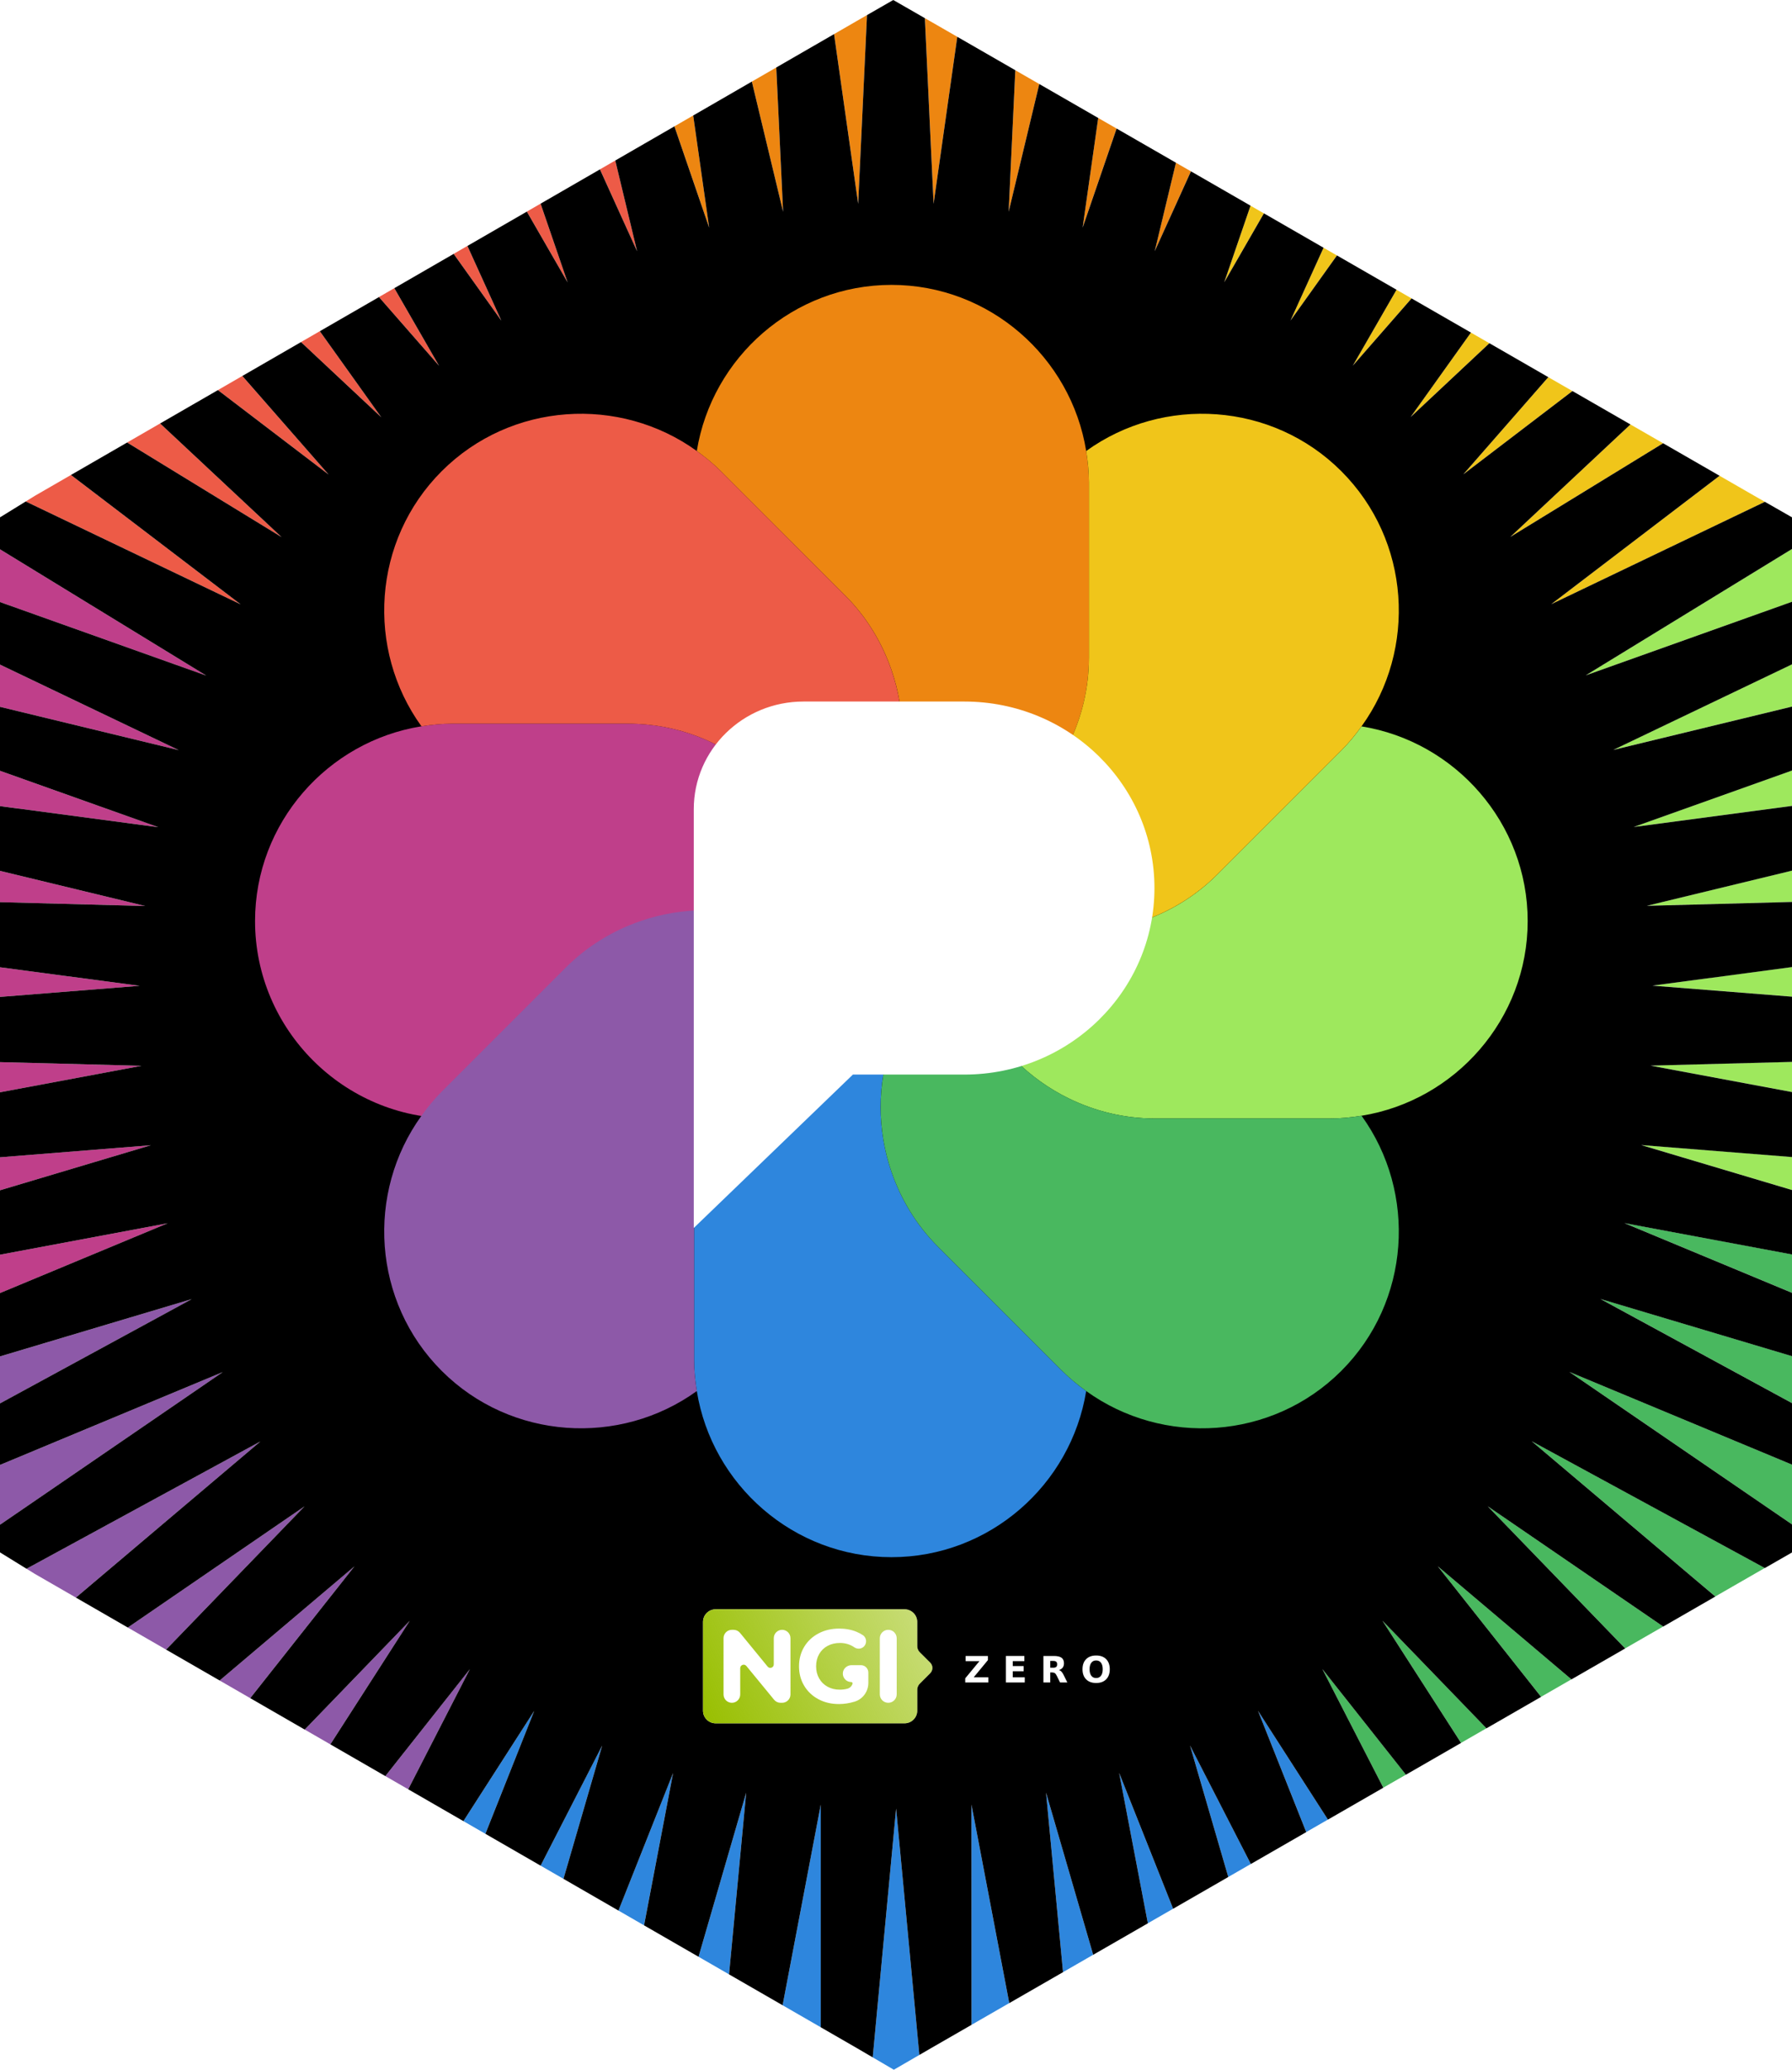
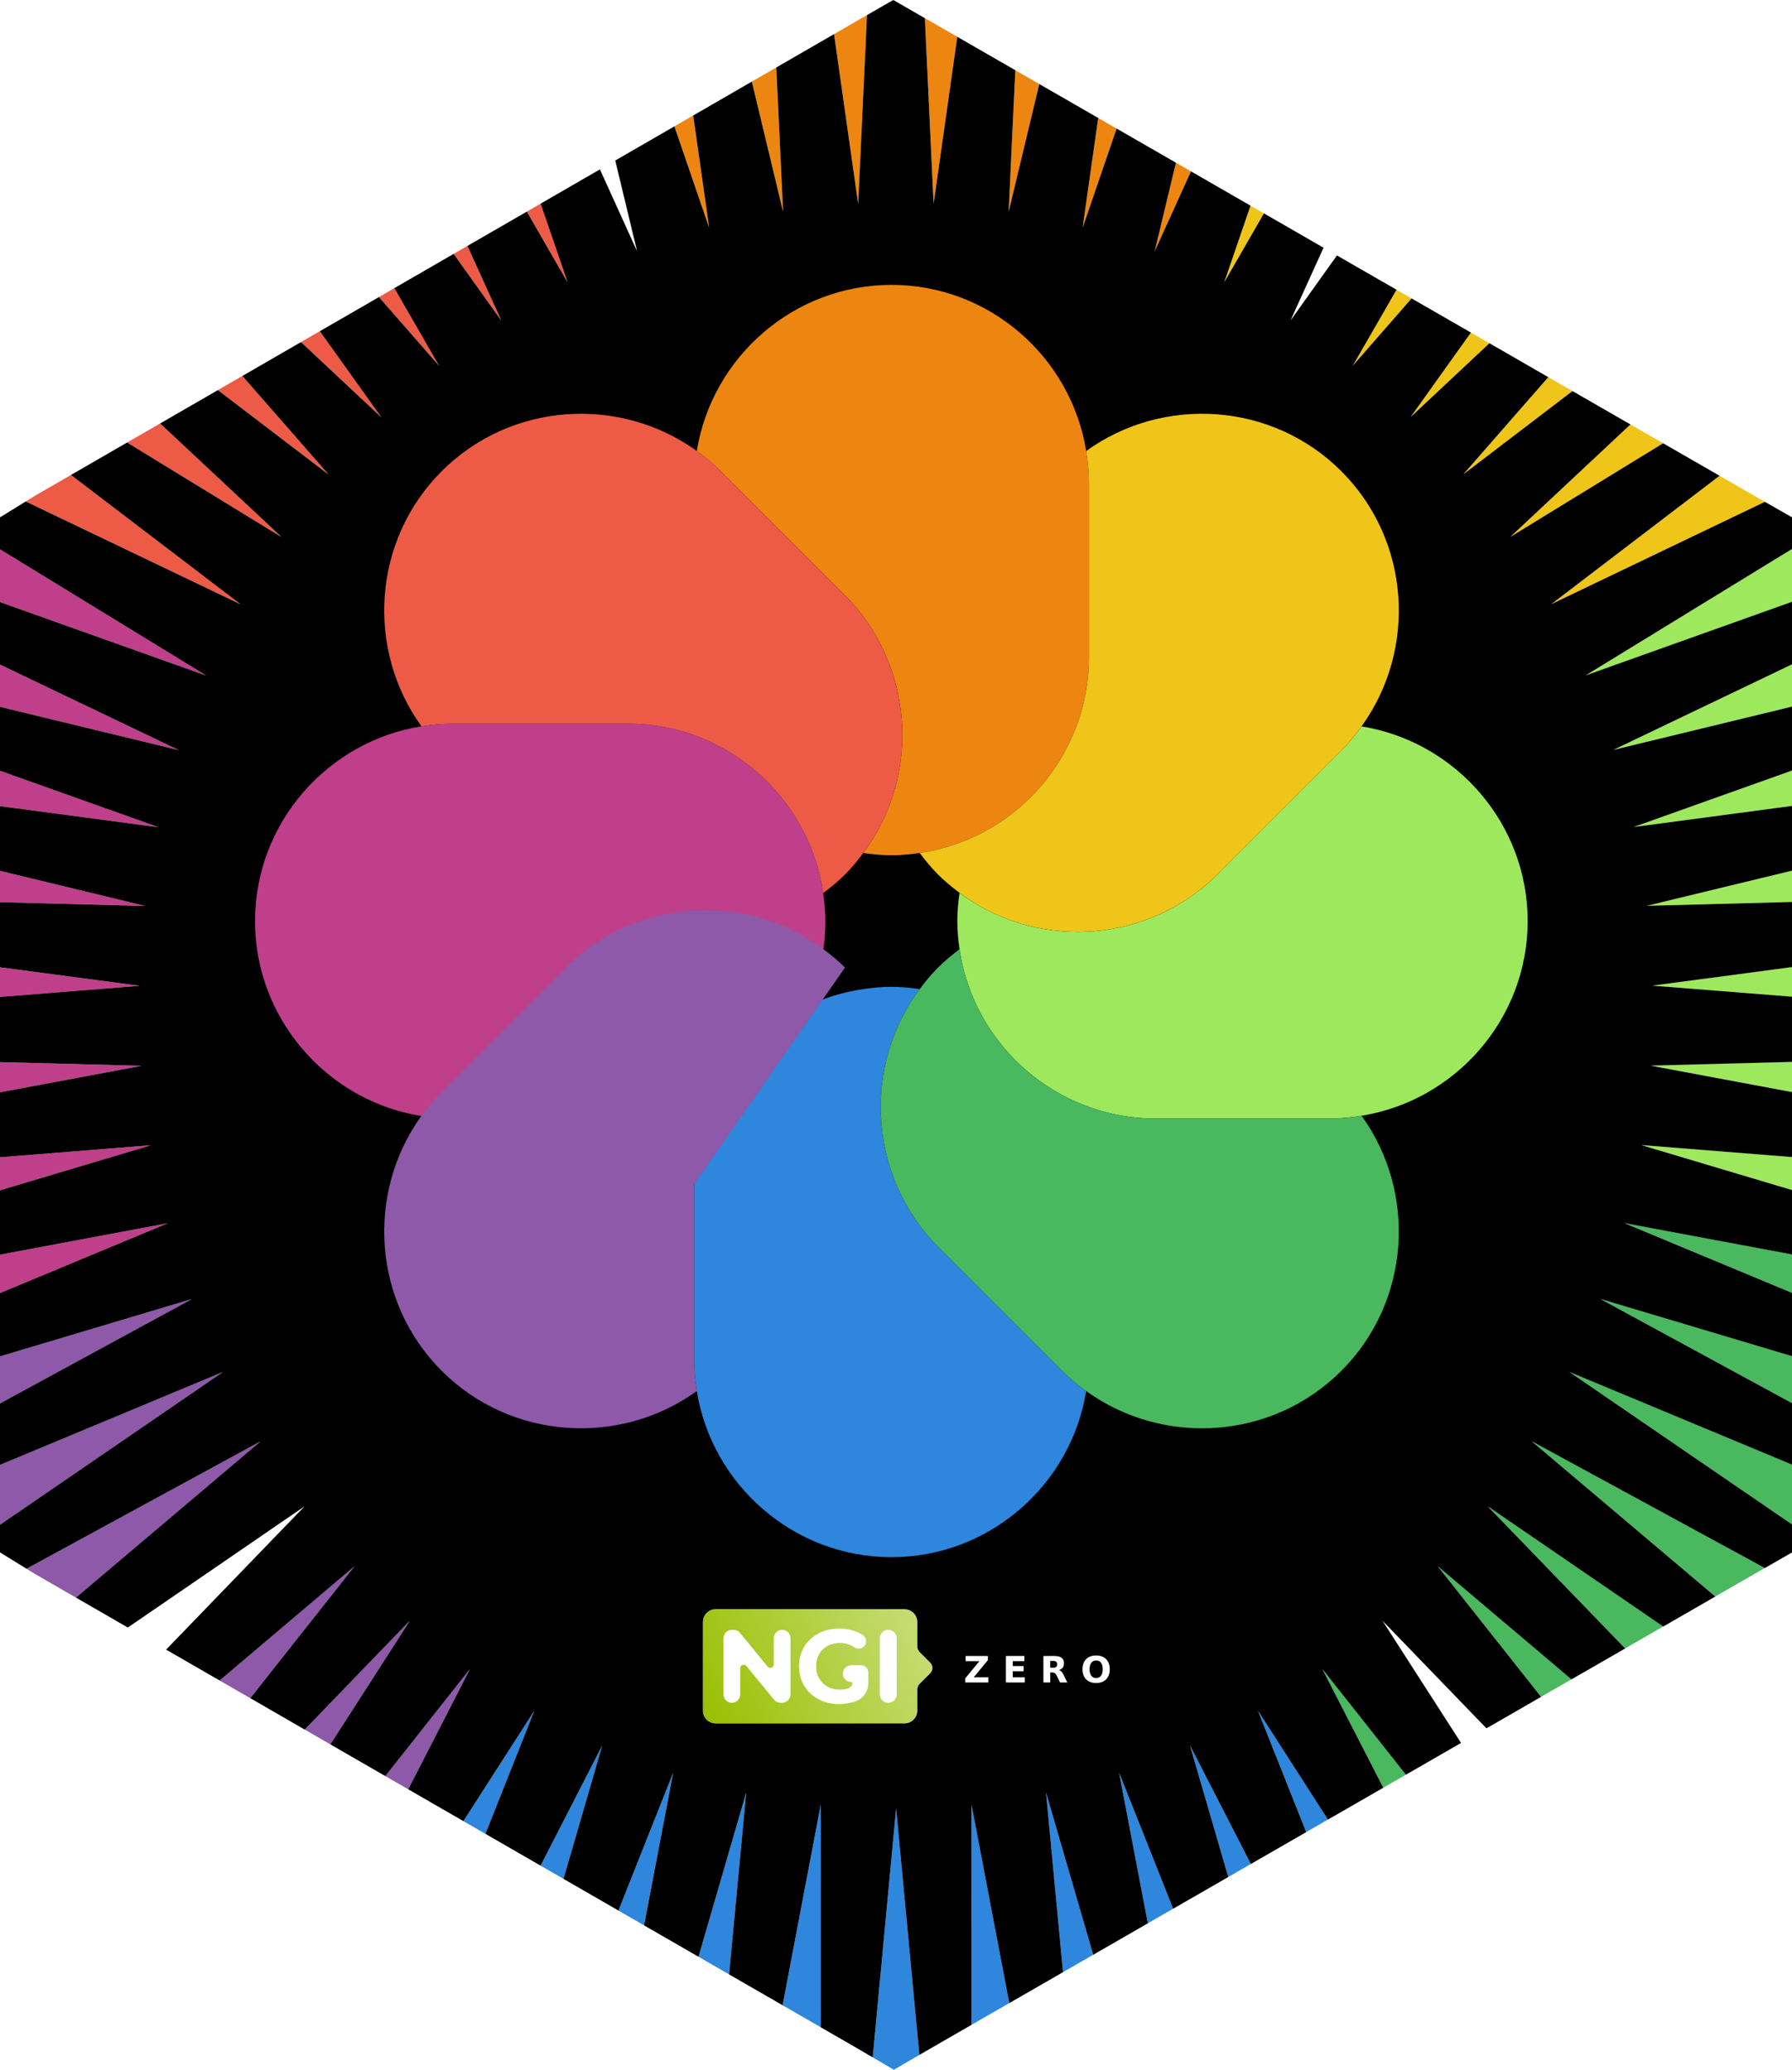
<svg xmlns="http://www.w3.org/2000/svg" xmlns:ns1="http://sodipodi.sourceforge.net/DTD/sodipodi-0.dtd" xmlns:ns2="http://www.inkscape.org/namespaces/inkscape" xmlns:xlink="http://www.w3.org/1999/xlink" viewBox="0 0 165.921 191.648" version="1.1" id="svg12140" ns1:docname="Pixelfed-hex.svg" width="165.921" height="191.648" ns2:version="0.92.4 (5da689c313, 2019-01-14)" enable-background="new">
  <ns1:namedview pagecolor="#ffffff" bordercolor="#666666" borderopacity="1" objecttolerance="10" gridtolerance="10" guidetolerance="10" ns2:pageopacity="0" ns2:pageshadow="2" ns2:window-width="1920" ns2:window-height="1007" id="namedview12142" showgrid="false" fit-margin-top="0" fit-margin-left="0" fit-margin-right="0" fit-margin-bottom="0" ns2:zoom="2.2288383" ns2:cx="177.29754" ns2:cy="68.170043" ns2:window-x="0" ns2:window-y="0" ns2:window-maximized="1" ns2:current-layer="svg12140" />
  <defs id="defs12116">
    <style id="style12114">.cls-1{fill:#4591c4}.cls-2{fill:#999}</style>
    <filter style="color-interpolation-filters:sRGB" ns2:label="Drop Shadow" id="filter4510">
      <feFlood flood-opacity="0.498" flood-color="rgb(0,0,0)" result="flood" id="feFlood4500" />
      <feComposite in="flood" in2="SourceGraphic" operator="in" result="composite1" id="feComposite4502" />
      <feGaussianBlur in="composite1" stdDeviation="4" result="blur" id="feGaussianBlur4504" />
      <feOffset dx="0" dy="4" result="offset" id="feOffset4506" />
      <feComposite in="SourceGraphic" in2="offset" operator="over" result="composite2" id="feComposite4508" />
    </filter>
    <filter style="color-interpolation-filters:sRGB" ns2:label="Drop Shadow" id="filter4498">
      <feFlood flood-opacity="0.498" flood-color="rgb(0,0,0)" result="flood" id="feFlood4488" />
      <feComposite in="flood" in2="SourceGraphic" operator="in" result="composite1" id="feComposite4490" />
      <feGaussianBlur in="composite1" stdDeviation="4" result="blur" id="feGaussianBlur4492" />
      <feOffset dx="0" dy="4" result="offset" id="feOffset4494" />
      <feComposite in="SourceGraphic" in2="offset" operator="over" result="composite2" id="feComposite4496" />
    </filter>
    <linearGradient ns2:collect="always" xlink:href="#linearGradient845" id="linearGradient898" x1="14.915" y1="14.167" x2="213.75" y2="112.5" gradientUnits="userSpaceOnUse" />
    <linearGradient ns2:collect="always" id="linearGradient845">
      <stop style="stop-color:#98bf00;stop-opacity:1;" offset="0" id="stop841" />
      <stop style="stop-color:#98bf00;stop-opacity:0.86" offset="1" id="stop843" />
    </linearGradient>
    <linearGradient ns2:collect="always" xlink:href="#linearGradient1220" id="linearGradient947" gradientUnits="userSpaceOnUse" x1="14.915" y1="14.167" x2="214.119" y2="111.762" />
    <linearGradient id="linearGradient1220" ns2:collect="always">
      <stop id="stop1216" offset="0" style="stop-color:#98bf00;stop-opacity:1;" />
      <stop id="stop1218" offset="1" style="stop-color:#98bf00;stop-opacity:0.51" />
    </linearGradient>
    <linearGradient ns2:collect="always" xlink:href="#linearGradient845" id="linearGradient32872" gradientUnits="userSpaceOnUse" x1="14.915" y1="14.167" x2="213.75" y2="112.5" />
    <linearGradient ns2:collect="always" xlink:href="#linearGradient845" id="linearGradient32874" gradientUnits="userSpaceOnUse" x1="14.915" y1="14.167" x2="213.75" y2="112.5" />
    <linearGradient ns2:collect="always" xlink:href="#linearGradient845" id="linearGradient32876" gradientUnits="userSpaceOnUse" x1="14.915" y1="14.167" x2="213.75" y2="112.5" />
    <filter ns2:collect="always" style="color-interpolation-filters:sRGB" id="filter33491">
      <feBlend ns2:collect="always" mode="screen" in2="BackgroundImage" id="feBlend33493" />
    </filter>
  </defs>
  <title id="title12118">CryptPad_logo_color</title>
  <path style="fill:#ed8611;fill-opacity:1;stroke-width:1.327" d="M 80.275,1.398 79.25,1.988 77.225,3.158 79.457,18.875 Z" id="path33632" />
  <path style="fill:#ed8611;fill-opacity:1;stroke-width:1.327" d="M 85.633,1.682 86.441,18.873 88.635,3.408 86.168,1.988 Z" id="path33630" />
  <path style="fill:#ed8611;fill-opacity:1;stroke-width:1.327" d="m 71.875,6.25 -2.262,1.305 v 0.002 l 2.895,12.057 z" id="path33628" />
  <path style="fill:#ed8611;fill-opacity:1;stroke-width:1.327" d="M 94.008,6.504 93.391,19.609 96.227,7.781 Z" id="path33626" />
  <path style="fill:#ed8611;fill-opacity:1;stroke-width:1.327" d="m 64.184,10.693 -1.74,1.006 3.219,9.383 z" id="path33624" />
  <path style="fill:#ed8611;fill-opacity:1;stroke-width:1.327" d="m 101.68,10.922 -1.441,10.156 3.145,-9.176 z" id="path33622" />
-   <path style="fill:#ed5b47;fill-opacity:1;stroke-width:1.327" d="m 56.969,14.861 -1.422,0.822 3.441,7.584 z" id="path33620" />
  <path style="fill:#ed8611;fill-opacity:1;stroke-width:1.327" d="m 108.877,15.066 -1.965,8.193 3.354,-7.395 z" id="path33618" />
  <path style="fill:#ed5b47;fill-opacity:1;stroke-width:1.327" d="m 50.053,18.857 -1.273,0.736 3.775,6.555 z" id="path33616" />
  <path style="fill:#f0c51a;fill-opacity:1;stroke-width:1.327" d="m 115.781,19.043 -2.434,7.096 3.674,-6.383 z" id="path33614" />
  <path style="fill:#ed5b47;fill-opacity:1;stroke-width:1.327" d="m 43.277,22.771 -1.273,0.736 4.416,6.186 z" id="path33612" />
-   <path style="fill:#f0c51a;fill-opacity:1;stroke-width:1.327" d="m 122.543,22.938 -3.061,6.744 4.303,-6.029 z" id="path33610" />
  <path style="fill:#ed5b47;fill-opacity:1;stroke-width:1.327" d="m 36.51,26.682 -1.424,0.824 5.564,6.363 z" id="path33608" />
  <path style="fill:#f0c51a;fill-opacity:1;stroke-width:1.327" d="m 129.301,26.828 -4.047,7.027 5.439,-6.225 z" id="path33606" />
  <path style="fill:#ed5b47;fill-opacity:1;stroke-width:1.327" d="m 29.611,30.668 -1.742,1.006 7.432,6.961 z" id="path33604" />
  <path style="fill:#f0c51a;fill-opacity:1;stroke-width:1.327" d="m 136.189,30.795 -5.586,7.824 7.297,-6.838 z" id="path33602" />
  <path style="fill:#ed5b47;fill-opacity:1;stroke-width:1.327" d="m 22.439,34.811 -2.264,1.309 10.25,7.82 z" id="path33600" />
  <path style="fill:#f0c51a;fill-opacity:1;stroke-width:1.327" d="m 143.354,34.922 -7.871,9.002 10.107,-7.715 z" id="path33598" />
  <path style="fill:#ed5b47;fill-opacity:1;stroke-width:1.327" d="m 14.826,39.209 -3.055,1.766 14.301,8.76 z" id="path33596" />
  <path style="fill:#f0c51a;fill-opacity:1;stroke-width:1.327" d="m 150.959,39.301 -11.123,10.416 14.148,-8.674 z" id="path33594" />
  <path style="fill:#ed5b47;fill-opacity:1;stroke-width:1.327" d="M 6.57,43.98 3.232,45.908 2.383,46.434 22.283,55.961 Z" id="path33592" />
  <path style="fill:#f0c51a;fill-opacity:1;stroke-width:1.327" d="m 159.211,44.053 -15.584,11.891 19.779,-9.479 -0.975,-0.557 z" id="path33590" />
  <path style="fill:#9ee85d;fill-opacity:1;stroke-width:1.327" d="M 165.922,50.83 146.814,62.537 165.922,55.719 V 51.902 Z" id="path33588" />
  <path style="fill:#bf3f8a;fill-opacity:1;stroke-width:1.327" d="m 0,50.863 v 1.039 3.846 l 19.098,6.809 z" id="path33586" />
  <path style="fill:#9ee85d;fill-opacity:1;stroke-width:1.327" d="m 165.922,61.508 -16.555,7.928 16.555,-4.014 z" id="path33584" />
  <path style="fill:#bf3f8a;fill-opacity:1;stroke-width:1.327" d="m 0,61.539 v 3.91 l 16.547,4.008 z" id="path33582" />
  <path style="fill:#9ee85d;fill-opacity:1;stroke-width:1.327" d="m 165.922,71.342 -14.662,5.229 14.662,-1.953 z" id="path33580" />
  <path style="fill:#bf3f8a;fill-opacity:1;stroke-width:1.327" d="m 0,71.371 v 3.271 l 14.656,1.949 z" id="path33578" />
  <path style="fill:#9ee85d;fill-opacity:1;stroke-width:1.327" d="m 165.922,80.611 -13.449,3.258 13.449,-0.359 z" id="path33576" />
  <path style="fill:#bf3f8a;fill-opacity:1;stroke-width:1.327" d="m 0,80.639 v 2.896 l 13.445,0.355 z" id="path33574" />
  <path style="fill:#9ee85d;fill-opacity:1;stroke-width:1.327" d="m 165.922,89.541 -12.926,1.719 12.926,1.023 z" id="path33572" />
  <path style="fill:#bf3f8a;fill-opacity:1;stroke-width:1.327" d="m 0,89.566 v 2.742 L 12.924,91.281 Z" id="path33570" />
  <path style="fill:#9ee85d;fill-opacity:1;stroke-width:1.327" d="m 165.922,98.32 -13.1,0.348 13.1,2.447 z" id="path33568" />
  <path style="fill:#bf3f8a;fill-opacity:1;stroke-width:1.327" d="m 0,98.346 v 2.795 l 13.1,-2.451 z" id="path33566" />
  <path style="fill:#9ee85d;fill-opacity:1;stroke-width:1.327" d="m 151.955,106.021 13.967,4.166 v -3.055 z" id="path33564" />
  <path style="fill:#bf3f8a;fill-opacity:1;stroke-width:1.327" d="M 13.969,106.043 0,107.158 v 3.057 z" id="path33562" />
  <path style="fill:#49b85f;fill-opacity:1;stroke-width:1.327" d="m 150.402,113.248 15.52,6.459 v -3.555 z" id="path33560" />
  <path style="fill:#bf3f8a;fill-opacity:1;stroke-width:1.327" d="M 15.523,113.268 0,116.178 v 3.555 z" id="path33558" />
  <path style="fill:#49b85f;fill-opacity:1;stroke-width:1.327" d="m 148.18,120.273 17.742,9.646 v -4.35 z" id="path33556" />
  <path style="fill:#8d59a8;fill-opacity:1;stroke-width:1.327" d="M 17.748,120.293 0,125.598 v 4.352 z" id="path33554" />
  <path style="fill:#49b85f;fill-opacity:1;stroke-width:1.327" d="m 145.307,127.029 20.615,14.119 v -1.402 -4.131 z" id="path33552" />
  <path style="fill:#8d59a8;fill-opacity:1;stroke-width:1.327" d="M 20.623,127.049 0,135.645 v 4.102 1.438 z" id="path33550" />
  <path style="fill:#49b85f;fill-opacity:1;stroke-width:1.327" d="m 141.816,133.447 17.002,14.379 3.627,-2.088 0.957,-0.549 z" id="path33548" />
  <path style="fill:#8d59a8;fill-opacity:1;stroke-width:1.327" d="m 24.115,133.467 -21.66,11.791 0.777,0.48 3.795,2.189 z" id="path33546" />
  <path style="fill:#49b85f;fill-opacity:1;stroke-width:1.327" d="m 137.74,139.467 12.73,13.168 3.523,-2.029 z" id="path33544" />
-   <path style="fill:#8d59a8;fill-opacity:1;stroke-width:1.327" d="m 28.193,139.482 -16.359,11.219 3.545,2.045 z" id="path33542" />
  <path style="fill:#49b85f;fill-opacity:1;stroke-width:1.327" d="m 133.119,145.023 9.568,12.094 2.811,-1.619 z" id="path33540" />
  <path style="fill:#8d59a8;fill-opacity:1;stroke-width:1.327" d="m 32.814,145.039 -12.479,10.566 2.832,1.635 z" id="path33538" />
-   <path style="fill:#49b85f;fill-opacity:1;stroke-width:1.327" d="m 128,150.064 7.277,11.32 2.352,-1.354 z" id="path33536" />
  <path style="fill:#8d59a8;fill-opacity:1;stroke-width:1.327" d="m 37.936,150.08 -9.723,10.068 2.373,1.371 z" id="path33534" />
  <path style="fill:#49b85f;fill-opacity:1;stroke-width:1.327" d="m 122.434,154.541 5.645,10.99 2.094,-1.205 z" id="path33532" />
  <path style="fill:#8d59a8;fill-opacity:1;stroke-width:1.327" d="m 43.504,154.553 -7.826,9.904 2.117,1.221 z" id="path33530" />
  <path style="fill:#2e86dd;fill-opacity:1;stroke-width:1.327" d="m 116.475,158.406 4.467,11.236 2.01,-1.158 z" id="path33528" />
  <path style="fill:#2e86dd;fill-opacity:1;stroke-width:1.327" d="m 49.463,158.418 -6.557,10.209 2.035,1.174 z" id="path33526" />
  <path style="fill:#2e86dd;fill-opacity:1;stroke-width:1.327" d="m 110.182,161.623 3.543,12.176 2.088,-1.203 z" id="path33524" />
  <path style="fill:#2e86dd;fill-opacity:1;stroke-width:1.327" d="m 55.756,161.631 -5.703,11.119 2.117,1.221 z" id="path33522" />
  <path style="fill:#2e86dd;fill-opacity:1;stroke-width:1.327" d="m 103.619,164.158 2.658,13.93 2.34,-1.348 z" id="path33520" />
  <path style="fill:#2e86dd;fill-opacity:1;stroke-width:1.327" d="m 62.32,164.166 -5.059,12.742 2.371,1.369 z" id="path33518" />
  <path style="fill:#2e86dd;fill-opacity:1;stroke-width:1.327" d="m 96.852,165.988 1.572,16.623 2.793,-1.609 z" id="path33516" />
  <path style="fill:#2e86dd;fill-opacity:1;stroke-width:1.327" d="m 69.088,165.994 -4.412,15.191 2.826,1.631 z" id="path33514" />
  <path style="fill:#2e86dd;fill-opacity:1;stroke-width:1.327" d="m 89.945,167.094 0.006,20.396 3.496,-2.014 z" id="path33512" />
  <path style="fill:#2e86dd;fill-opacity:1;stroke-width:1.327" d="m 75.994,167.098 -3.533,18.578 3.533,2.039 z" id="path33510" />
  <path style="fill:#2e86dd;fill-opacity:1;stroke-width:1.327" d="m 82.971,167.465 -2.166,23.037 1.955,1.146 2.363,-1.371 v -0.002 z" id="polygon4538-5" />
  <path style="fill:#000000;fill-opacity:1;stroke-width:1.327" d="M 82.707,0 80.275,1.398 79.457,18.875 77.225,3.158 71.875,6.248 72.508,19.613 69.613,7.555 l -5.43,3.139 1.479,10.389 -3.219,-9.383 -5.475,3.162 2.02,8.406 -3.441,-7.584 -5.494,3.174 2.502,7.291 -3.775,-6.555 -5.502,3.178 3.143,6.922 -4.416,-6.186 -5.494,3.174 4.141,7.188 -5.564,-6.363 -5.475,3.162 5.689,7.967 -7.432,-6.961 -5.43,3.137 7.986,9.129 -10.25,-7.82 -5.35,3.09 L 26.072,49.734 11.771,40.975 6.57,43.98 22.283,55.961 2.383,46.434 0,47.904 v 2.959 L 19.098,62.557 0,55.748 v 5.791 L 16.547,69.457 0,65.449 v 5.922 L 14.656,76.592 0,74.643 v 5.996 L 13.445,83.891 0,83.535 v 6.031 L 12.924,91.281 0,92.309 v 6.037 L 13.1,98.689 0,101.141 v 6.018 L 13.969,106.043 0,110.215 v 5.963 L 15.523,113.268 0,119.732 v 5.865 L 17.748,120.293 0,129.949 v 5.695 L 20.623,127.049 0,141.184 v 2.559 l 2.455,1.516 21.66,-11.791 -17.088,14.461 4.807,2.773 16.359,-11.219 -12.814,13.264 4.957,2.859 12.479,-10.566 -9.646,12.201 5.043,2.91 9.725,-10.07 -7.35,11.439 5.092,2.938 7.826,-9.904 -5.709,11.125 5.111,2.949 6.557,-10.209 -4.521,11.383 5.111,2.949 5.703,-11.119 -3.586,12.34 5.092,2.938 5.059,-12.742 -2.688,14.111 5.043,2.908 4.412,-15.191 -1.586,16.822 4.959,2.859 3.533,-18.578 v 20.617 l 3.371,1.945 1.439,0.842 2.166,-23.037 2.152,22.812 1.061,-0.617 3.768,-2.17 -0.006,-20.396 3.502,18.383 4.977,-2.865 -1.572,-16.623 4.365,15.014 5.061,-2.914 -2.658,-13.93 4.998,12.582 5.107,-2.941 -3.543,-12.176 5.631,10.973 5.129,-2.953 -4.467,-11.236 6.477,10.078 5.127,-2.953 -5.645,-10.99 7.738,9.785 5.105,-2.941 -7.277,-11.32 9.629,9.967 5.059,-2.914 -9.568,-12.094 12.379,10.475 4.973,-2.863 -12.73,-13.168 16.254,11.139 4.824,-2.779 -17.002,-14.379 21.586,11.742 2.52,-1.447 v -2.594 l -20.615,-14.119 20.615,8.586 v -5.695 l -17.742,-9.646 17.742,5.297 v -5.863 l -15.52,-6.459 15.52,2.904 v -5.965 l -13.967,-4.166 13.967,1.111 v -6.018 l -13.1,-2.447 13.1,-0.348 v -6.037 l -12.926,-1.023 12.926,-1.719 v -6.031 l -13.449,0.359 13.449,-3.258 v -5.994 l -14.662,1.953 14.662,-5.229 v -5.92 l -16.555,4.014 16.555,-7.928 V 55.719 l -19.107,6.818 19.107,-11.707 v -2.926 l -2.516,-1.439 -19.779,9.479 15.584,-11.891 -5.227,-3.01 -14.148,8.674 11.123,-10.416 -5.369,-3.092 -10.107,7.715 7.871,-9.002 -5.453,-3.141 -7.297,6.838 5.586,-7.824 -5.496,-3.164 -5.439,6.225 4.047,-7.027 -5.516,-3.176 -4.303,6.029 3.061,-6.744 -5.521,-3.182 -3.674,6.383 2.434,-7.096 -5.516,-3.178 -3.354,7.395 1.965,-8.193 -5.494,-3.164 -3.145,9.176 1.441,-10.156 L 96.227,7.781 93.391,19.609 94.008,6.502 88.635,3.408 86.441,18.873 85.633,1.682 Z" id="polygon4538" ns1:insensitive="true" ns2:connector-curvature="0" />
  <g id="photos" transform="matrix(3.011,0,0,3.011,23.615,26.367)" style="fill:none;fill-rule:nonzero;stroke:none;stroke-width:1">
    <g id="Group-3">
      <g id="Group-2">
        <path d="m 17.47,18.705 c 0.04,0.283 0.069,0.569 0.069,0.862 0,3.339 -2.732,6.071 -6.071,6.071 H 6.071 C 2.732,25.639 0,22.907 0,19.567 c 0,-3.014 2.228,-5.526 5.117,-5.988 0,0 6.745e-4,6.74e-4 6.745e-4,6.74e-4 0,-6.74e-4 -6.745e-4,-0.001 -6.745e-4,-0.001 0.312,-0.05 0.629,-0.083 0.954,-0.083 h 5.397 c 3.046,0 5.579,2.275 6.002,5.209 z" id="Combined-Shape" ns2:connector-curvature="0" style="fill:#bf3f8a" />
        <path d="M 25.558,5.113 C 25.093,2.228 22.583,0.004 19.571,0.004 c -3.011,0 -5.521,2.224 -5.987,5.109 0.258,0.186 0.508,0.389 0.74,0.621 l 3.816,3.816 c 0.669,0.669 1.141,1.46 1.431,2.301 0.444,1.288 0.444,2.696 0,3.984 -0.2,0.579 -0.488,1.131 -0.867,1.639 0.284,0.041 0.572,0.07 0.867,0.07 0.295,0 0.583,-0.028 0.867,-0.07 0.627,-0.091 1.222,-0.277 1.772,-0.546 1.225,-0.597 2.22,-1.592 2.817,-2.817 0.39,-0.8 0.615,-1.693 0.615,-2.639 V 6.075 c 0,-0.328 -0.034,-0.648 -0.084,-0.962 z" id="Shape" ns2:connector-curvature="0" style="fill:#ed8611" />
        <path d="m 24.818,33.4 -3.816,-3.816 c -0.669,-0.669 -1.141,-1.46 -1.431,-2.301 -0.444,-1.288 -0.444,-2.696 0,-3.984 0.2,-0.579 0.488,-1.131 0.867,-1.639 -0.284,-0.041 -0.572,-0.07 -0.867,-0.07 -0.295,0 -0.583,0.028 -0.867,0.07 -0.627,0.091 -1.222,0.277 -1.772,0.546 -1.225,0.597 -2.22,1.592 -2.817,2.817 -0.39,0.8 -0.615,1.693 -0.615,2.639 v 5.397 c 0,0.328 0.034,0.648 0.084,0.962 0.465,2.885 2.976,5.109 5.987,5.109 3.011,0 5.521,-2.224 5.987,-5.109 -0.258,-0.187 -0.508,-0.389 -0.74,-0.621 z" id="path11" ns2:connector-curvature="0" style="fill:#2e86dd" />
        <path d="m 34.025,13.581 c -0.186,0.258 -0.389,0.508 -0.621,0.74 l -3.816,3.816 c -0.669,0.669 -1.46,1.141 -2.301,1.431 -1.288,0.444 -2.696,0.444 -3.984,0 -0.579,-0.2 -1.131,-0.488 -1.639,-0.867 -0.041,0.284 -0.069,0.572 -0.069,0.867 0,0.295 0.028,0.583 0.069,0.867 0.091,0.627 0.277,1.222 0.546,1.772 0.597,1.225 1.592,2.22 2.817,2.817 0.8,0.39 1.693,0.615 2.639,0.615 h 5.397 c 0.328,0 0.648,-0.034 0.962,-0.084 2.885,-0.465 5.109,-2.976 5.109,-5.987 0,-3.011 -2.224,-5.522 -5.109,-5.987 z" id="path13" ns2:connector-curvature="0" style="fill:#9ee85d" />
        <path d="M 33.404,5.734 C 31.275,3.605 27.927,3.403 25.558,5.113 c 0.051,0.314 0.084,0.634 0.084,0.962 v 5.397 c 0,0.946 -0.225,1.839 -0.615,2.639 -0.597,1.225 -1.592,2.22 -2.817,2.817 -0.55,0.268 -1.145,0.455 -1.772,0.546 0.172,0.23 0.356,0.454 0.564,0.662 0.208,0.208 0.432,0.392 0.662,0.564 0.507,0.378 1.06,0.668 1.639,0.867 1.288,0.444 2.696,0.444 3.984,0 0.841,-0.29 1.632,-0.762 2.301,-1.431 l 3.816,-3.816 c 0.232,-0.232 0.434,-0.482 0.621,-0.74 1.711,-2.369 1.508,-5.716 -0.621,-7.846 z" id="path15" ns2:connector-curvature="0" style="fill:#f0c51a" />
        <path d="m 34.025,25.554 c -0.314,0.051 -0.634,0.084 -0.962,0.084 h -5.397 c -0.946,0 -1.839,-0.225 -2.639,-0.615 -1.225,-0.597 -2.22,-1.592 -2.817,-2.817 -0.268,-0.55 -0.455,-1.145 -0.546,-1.772 -0.23,0.172 -0.454,0.356 -0.662,0.564 -0.208,0.208 -0.392,0.432 -0.564,0.662 -0.378,0.507 -0.668,1.06 -0.867,1.639 -0.444,1.288 -0.444,2.696 0,3.984 0.29,0.841 0.762,1.632 1.431,2.301 l 3.816,3.816 c 0.232,0.232 0.482,0.434 0.74,0.621 2.369,1.711 5.717,1.508 7.846,-0.621 2.129,-2.129 2.332,-5.477 0.621,-7.846 z" id="path17" ns2:connector-curvature="0" style="fill:#49b85f" />
        <path d="M 19.571,11.852 C 19.281,11.01 18.809,10.219 18.141,9.551 L 14.325,5.734 C 14.093,5.502 13.843,5.299 13.585,5.113 11.215,3.403 7.868,3.605 5.739,5.734 3.61,7.863 3.407,11.209 5.117,13.579 c 0.312,-0.049 0.629,-0.082 0.954,-0.082 h 5.397 c 3.046,0 5.579,2.275 6.002,5.209 0.003,-0.002 0.005,-0.003 0.008,-0.005 0.23,-0.172 0.454,-0.356 0.662,-0.564 0.208,-0.208 0.392,-0.432 0.564,-0.662 0.378,-0.507 0.668,-1.06 0.867,-1.639 0.444,-1.288 0.444,-2.696 0,-3.983 z" id="path19" ns2:connector-curvature="0" style="fill:#ed5b47" />
-         <path d="m 18.141,20.998 c -0.208,-0.208 -0.432,-0.392 -0.662,-0.564 -0.507,-0.378 -1.06,-0.668 -1.639,-0.867 -1.288,-0.444 -2.696,-0.444 -3.984,0 -0.841,0.29 -1.632,0.762 -2.301,1.431 l -3.816,3.816 c -0.232,0.232 -0.434,0.482 -0.621,0.74 -1.711,2.369 -1.508,5.717 0.621,7.846 2.129,2.129 5.477,2.331 7.846,0.621 -0.051,-0.314 -0.084,-0.634 -0.084,-0.962 v -5.397 c 0,-0.946 0.225,-1.839 0.615,-2.639 0.597,-1.225 1.592,-2.22 2.817,-2.817 0.55,-0.268 1.145,-0.455 1.772,-0.546 -0.172,-0.23 -0.356,-0.454 -0.564,-0.662 z" id="path21" ns2:connector-curvature="0" style="fill:#8d59a8" />
+         <path d="m 18.141,20.998 c -0.208,-0.208 -0.432,-0.392 -0.662,-0.564 -0.507,-0.378 -1.06,-0.668 -1.639,-0.867 -1.288,-0.444 -2.696,-0.444 -3.984,0 -0.841,0.29 -1.632,0.762 -2.301,1.431 l -3.816,3.816 c -0.232,0.232 -0.434,0.482 -0.621,0.74 -1.711,2.369 -1.508,5.717 0.621,7.846 2.129,2.129 5.477,2.331 7.846,0.621 -0.051,-0.314 -0.084,-0.634 -0.084,-0.962 v -5.397 z" id="path21" ns2:connector-curvature="0" style="fill:#8d59a8" />
      </g>
-       <path d="m 18.384,24.289 h 3.427 c 3.229,0 5.846,-2.568 5.846,-5.736 0,-3.168 -2.617,-5.736 -5.846,-5.736 h -4.947 c -1.863,0 -3.373,1.482 -3.373,3.309 v 12.88 z" id="Path-6-Copy-2" ns2:connector-curvature="0" style="fill:#ffffff" />
    </g>
  </g>
  <g transform="matrix(0.106,0,0,-0.106,63.588,161.075)" id="g12735">
    <g id="g32886" style="fill:#ffffff;fill-opacity:1">
      <g id="g32884" style="fill:#ffffff;fill-opacity:1">
        <g id="g32882" style="fill:#ffffff;fill-opacity:1">
          <g id="g32880" style="fill:#ffffff;fill-opacity:1">
            <path d="m 25.228,113.805 c -6.079,0 -11.051,-4.973 -11.051,-11.051 v 0 -77.523 c 0,-6.079 4.972,-11.051 11.051,-11.051 v 0 h 165.035 c 6.078,0 11.051,4.973 11.051,11.051 v 0 18.26 c 0,2.022 0.803,3.962 2.234,5.393 v 0 l 9.096,9.096 c 2.54,2.539 2.533,6.657 -0.013,9.188 v 0 l -9.067,9.017 c -1.44,1.431 -2.25,3.379 -2.25,5.409 v 0 21.16 c 0,6.078 -4.973,11.051 -11.051,11.051 v 0 z" style="fill:#ffffff;fill-opacity:1;stroke:none" id="path32878" ns2:connector-curvature="0" />
          </g>
        </g>
      </g>
    </g>
    <g style="fill:url(#linearGradient898);fill-opacity:1" id="g12">
      <g style="fill:url(#linearGradient32876);fill-opacity:1" id="g14">
        <g style="fill:url(#linearGradient32874);fill-opacity:1" id="g20">
          <g style="fill:url(#linearGradient32872);fill-opacity:1" id="g22">
            <path ns2:connector-curvature="0" id="path30" style="fill:url(#linearGradient947);fill-opacity:1;stroke:none" d="m 25.228,113.805 c -6.079,0 -11.051,-4.973 -11.051,-11.051 v 0 -77.523 c 0,-6.079 4.972,-11.051 11.051,-11.051 v 0 h 165.035 c 6.078,0 11.051,4.973 11.051,11.051 v 0 18.26 c 0,2.022 0.803,3.962 2.234,5.393 v 0 l 9.096,9.096 c 2.54,2.539 2.533,6.657 -0.013,9.188 v 0 l -9.067,9.017 c -1.44,1.431 -2.25,3.379 -2.25,5.409 v 0 21.16 c 0,6.078 -4.973,11.051 -11.051,11.051 v 0 z" />
          </g>
        </g>
      </g>
    </g>
    <path ns2:connector-curvature="0" id="path42" style="fill:#ffffff;fill-opacity:1;fill-rule:nonzero;stroke:none" d="m 0,0 v 0 c 4.074,0 7.376,-3.302 7.376,-7.376 v -48.993 c 0,-4.074 -3.302,-7.376 -7.376,-7.376 -4.074,0 -7.376,3.302 -7.376,7.376 V -7.376 C -7.376,-3.302 -4.074,0 0,0" transform="translate(175.998,95.865)" />
    <g transform="translate(152.119,64.993)" id="g44">
      <path ns2:connector-curvature="0" id="path46" style="fill:#ffffff;fill-opacity:1;fill-rule:nonzero;stroke:none" d="M 0,0 H -0.506 C -0.57,0 -0.633,-0.008 -0.698,-0.01 -0.762,-0.008 -0.825,0 -0.89,0 h -7.283 c -3.929,0 -7.359,-2.965 -7.613,-6.885 -0.278,-4.296 3.124,-7.867 7.361,-7.867 0.776,0 1.343,-0.754 1.111,-1.494 -0.658,-2.088 -2.341,-3.751 -4.547,-4.333 -2.074,-0.547 -4.276,-0.821 -6.605,-0.821 -4.007,0 -7.574,0.865 -10.7,2.595 -3.127,1.73 -5.57,4.144 -7.331,7.24 -1.761,3.096 -2.641,6.617 -2.641,10.564 0,4.006 0.88,7.558 2.641,10.654 1.761,3.097 4.219,5.493 7.377,7.195 3.156,1.698 6.768,2.549 10.836,2.549 4.681,0 8.865,-1.269 12.55,-3.807 2.341,-1.612 5.524,-1.588 7.757,0.171 3.48,2.741 3.289,8.045 -0.315,10.452 -1.7,1.136 -3.538,2.112 -5.512,2.928 -4.553,1.881 -9.623,2.823 -15.208,2.823 -6.679,0 -12.69,-1.412 -18.03,-4.235 -5.344,-2.822 -9.517,-6.738 -12.522,-11.747 -3.005,-5.008 -4.508,-10.67 -4.508,-16.983 0,-6.315 1.503,-11.975 4.508,-16.984 3.005,-5.009 7.148,-8.924 12.43,-11.747 5.282,-2.824 11.231,-4.235 17.849,-4.235 4.613,0 9.197,0.699 13.751,2.095 0.045,0.014 0.091,0.028 0.136,0.042 7.104,2.202 11.884,8.86 11.884,16.297 v 9.047 C 6.486,-2.904 3.583,0 0,0" />
    </g>
    <g transform="translate(90.581,88.58)" id="g48" style="filter:url(#filter33491)">
      <path ns2:connector-curvature="0" id="path50" style="fill:#ffffff;fill-opacity:1;fill-rule:nonzero;stroke:none" d="m 0,0 v -49.176 c 0,-4.023 -3.262,-7.285 -7.286,-7.285 h -1.381 c -2.181,0 -4.247,0.977 -5.631,2.662 l -24.229,29.505 c -1.804,2.197 -5.368,0.921 -5.368,-1.922 v -22.96 c 0,-4.023 -3.261,-7.285 -7.285,-7.285 -4.023,0 -7.285,3.262 -7.285,7.285 V 0 c 0,4.024 3.262,7.285 7.285,7.285 h 1.468 c 2.184,0 4.253,-0.979 5.636,-2.669 l 24.135,-29.475 c 1.802,-2.202 5.37,-0.927 5.37,1.918 V 0 c 0,4.024 3.261,7.285 7.285,7.285 C -3.262,7.285 0,4.024 0,0" />
    </g>
    <g id="text56" style="font-variant:normal;font-weight:600;font-stretch:normal;font-size:31.76px;font-family:'Montserrat SemiBold';-inkscape-font-specification:Montserrat-SemiBold;font-variant-ligatures:normal;font-variant-caps:normal;font-variant-numeric:normal;font-feature-settings:normal;text-align:start;writing-mode:lr-tb;text-anchor:start;fill:#ffffff;fill-opacity:1;fill-rule:nonzero;stroke:none" transform="scale(1,-1)" aria-label="Z E R O">
      <path ns2:connector-curvature="0" id="path2325" d="m 243.581,-73.015 h 19.462 v 3.613 l -12.422,15.027 h 12.778 v 4.513 h -20.176 v -3.613 l 12.422,-15.027 h -12.065 z" style="fill:#ffffff;fill-opacity:1" />
      <path ns2:connector-curvature="0" id="path2327" d="m 278.768,-73.015 h 16.113 v 4.513 h -10.142 v 4.311 h 9.537 v 4.513 h -9.537 v 5.304 h 10.483 v 4.513 H 278.768 Z" style="fill:#ffffff;fill-opacity:1" />
      <path ns2:connector-curvature="0" id="path2329" d="m 320.004,-62.749 q 1.876,0 2.683,-0.698 0.822,-0.698 0.822,-2.295 0,-1.582 -0.822,-2.264 -0.806,-0.682 -2.683,-0.682 h -2.512 v 5.939 z m -2.512,4.125 v 8.762 h -5.971 v -23.153 h 9.119 q 4.575,0 6.699,1.535 2.14,1.535 2.14,4.854 0,2.295 -1.117,3.768 -1.101,1.473 -3.334,2.171 1.225,0.279 2.187,1.272 0.977,0.977 1.969,2.978 l 3.241,6.575 h -6.358 l -2.822,-5.753 q -0.853,-1.737 -1.737,-2.373 -0.868,-0.636 -2.326,-0.636 z" style="fill:#ffffff;fill-opacity:1" />
      <path ns2:connector-curvature="0" id="path2331" d="m 357.579,-69.107 q -2.729,0 -4.234,2.016 -1.504,2.016 -1.504,5.676 0,3.644 1.504,5.66 1.504,2.016 4.234,2.016 2.745,0 4.249,-2.016 1.504,-2.016 1.504,-5.66 0,-3.66 -1.504,-5.676 -1.504,-2.016 -4.249,-2.016 z m 0,-4.327 q 5.583,0 8.746,3.195 3.164,3.195 3.164,8.824 0,5.614 -3.164,8.808 -3.164,3.195 -8.746,3.195 -5.567,0 -8.746,-3.195 -3.164,-3.195 -3.164,-8.808 0,-5.629 3.164,-8.824 3.179,-3.195 8.746,-3.195 z" style="fill:#ffffff;fill-opacity:1" />
    </g>
  </g>
</svg>